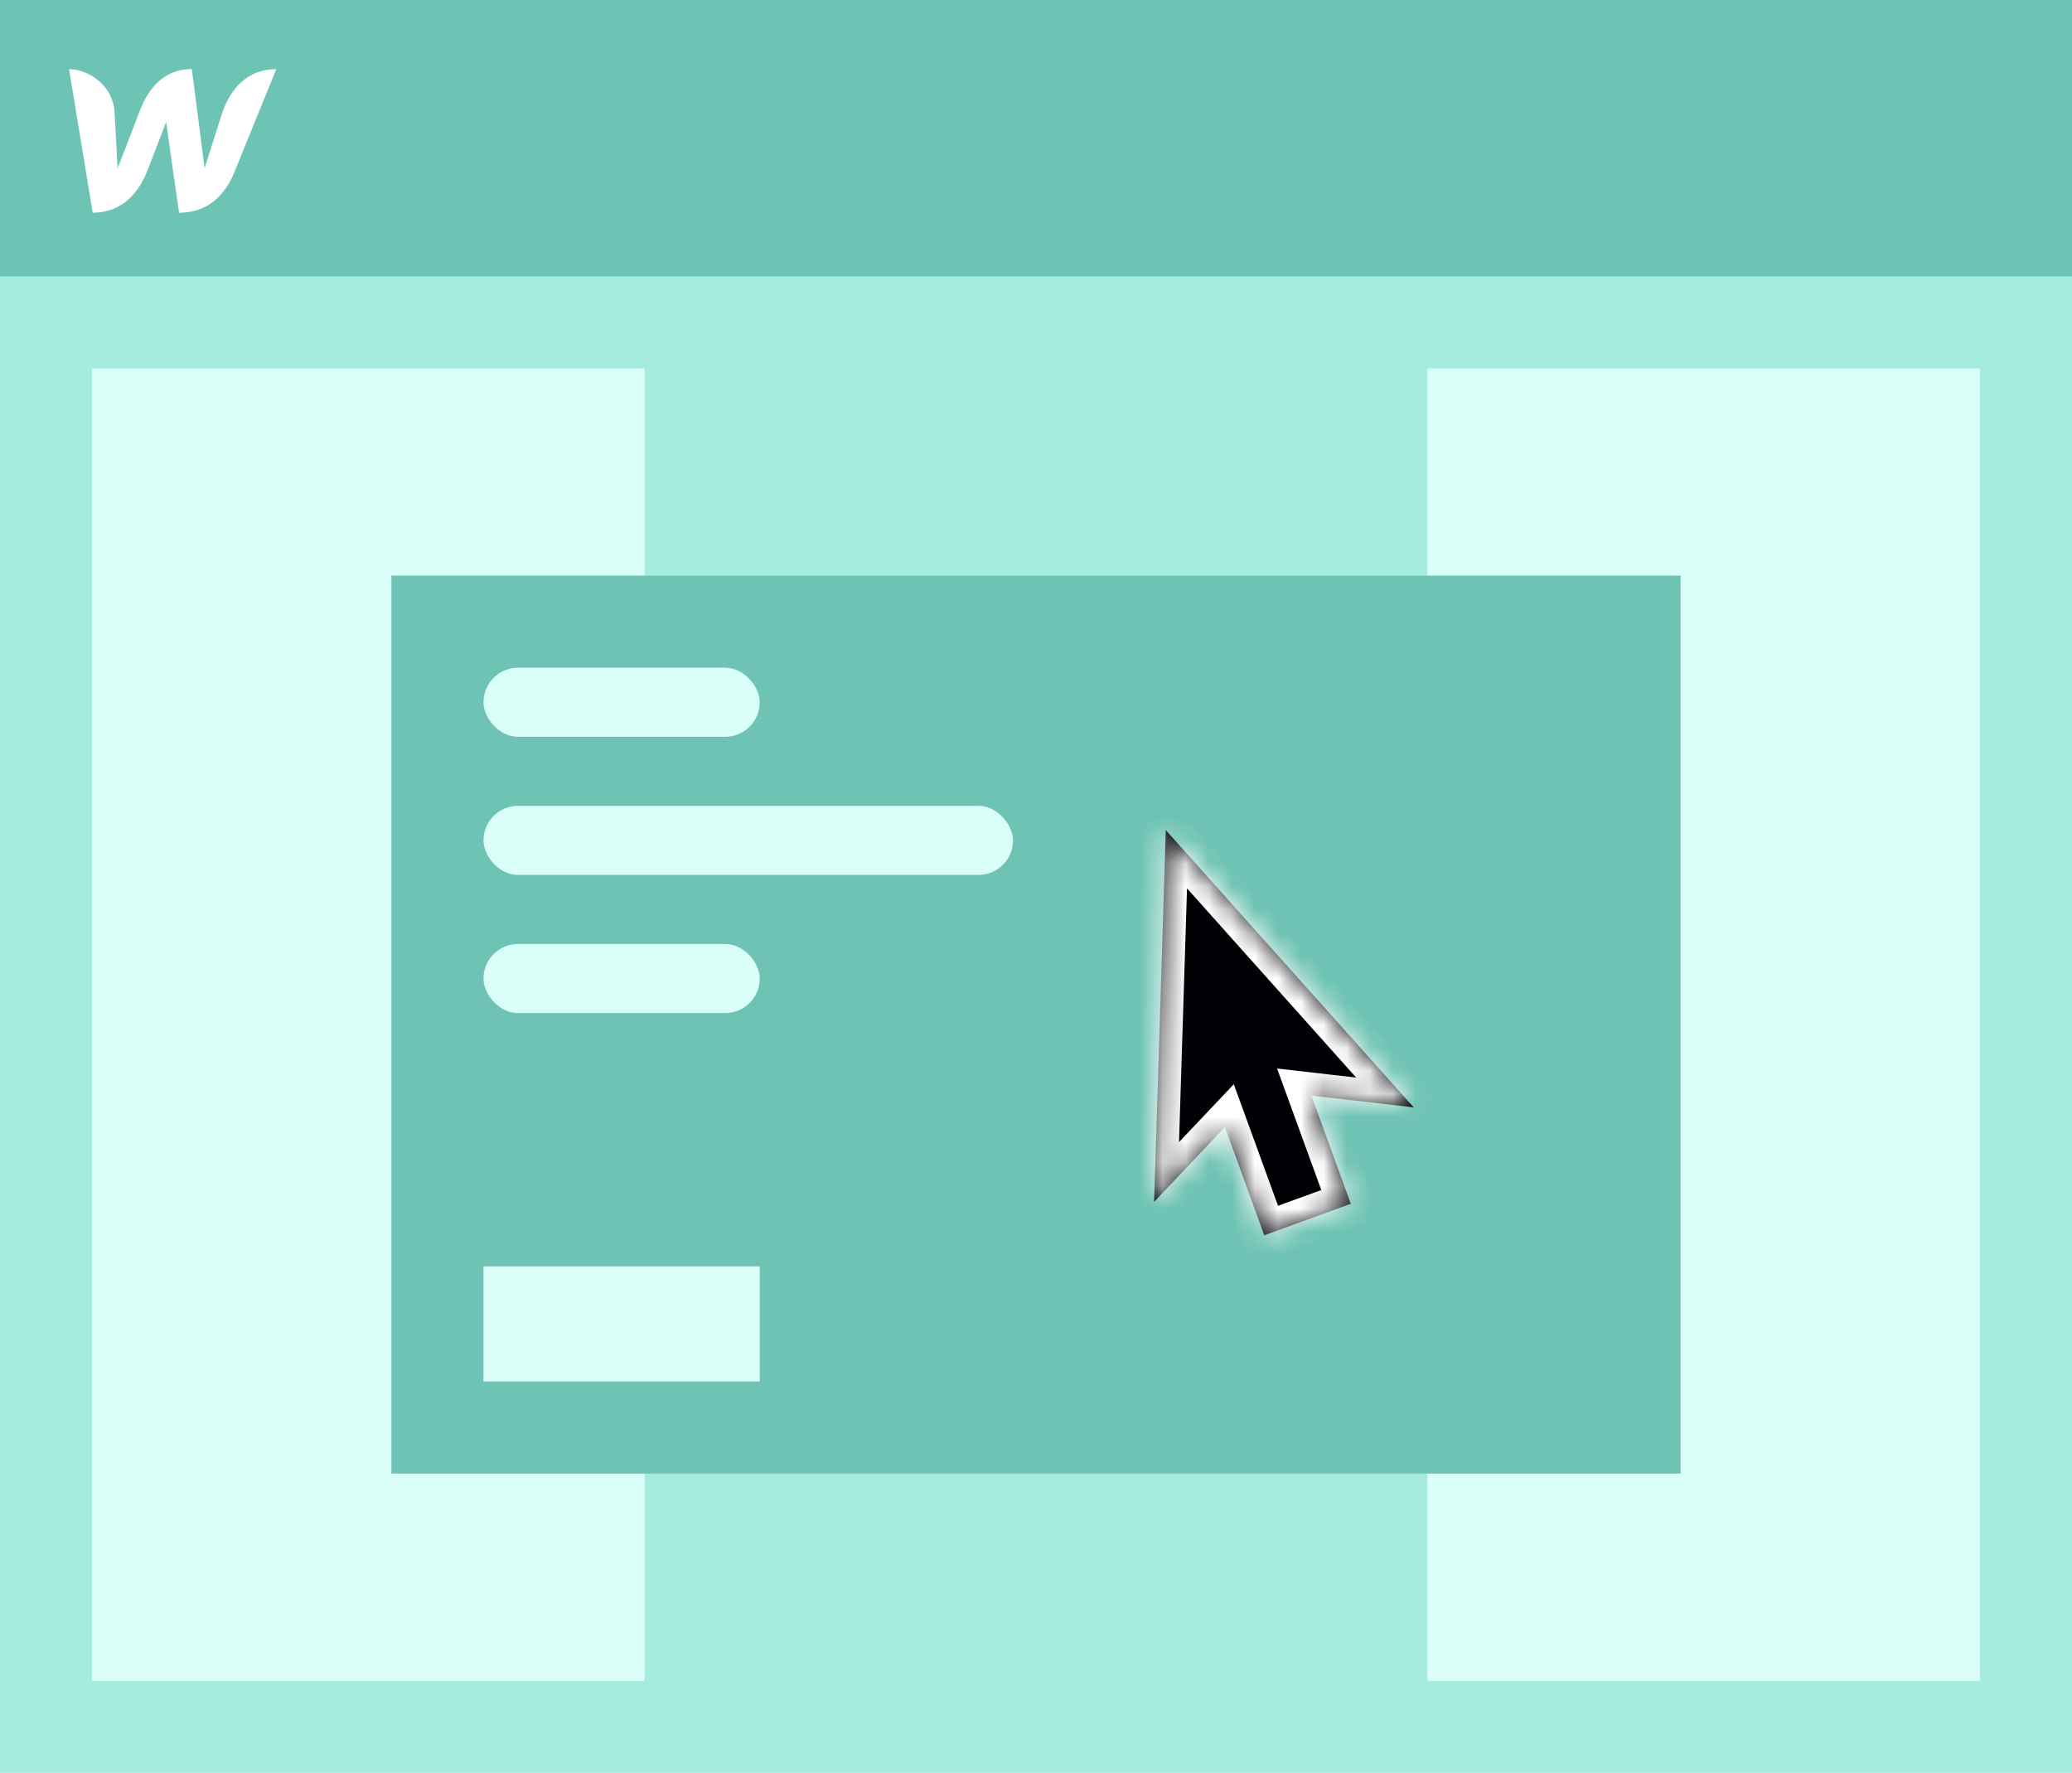
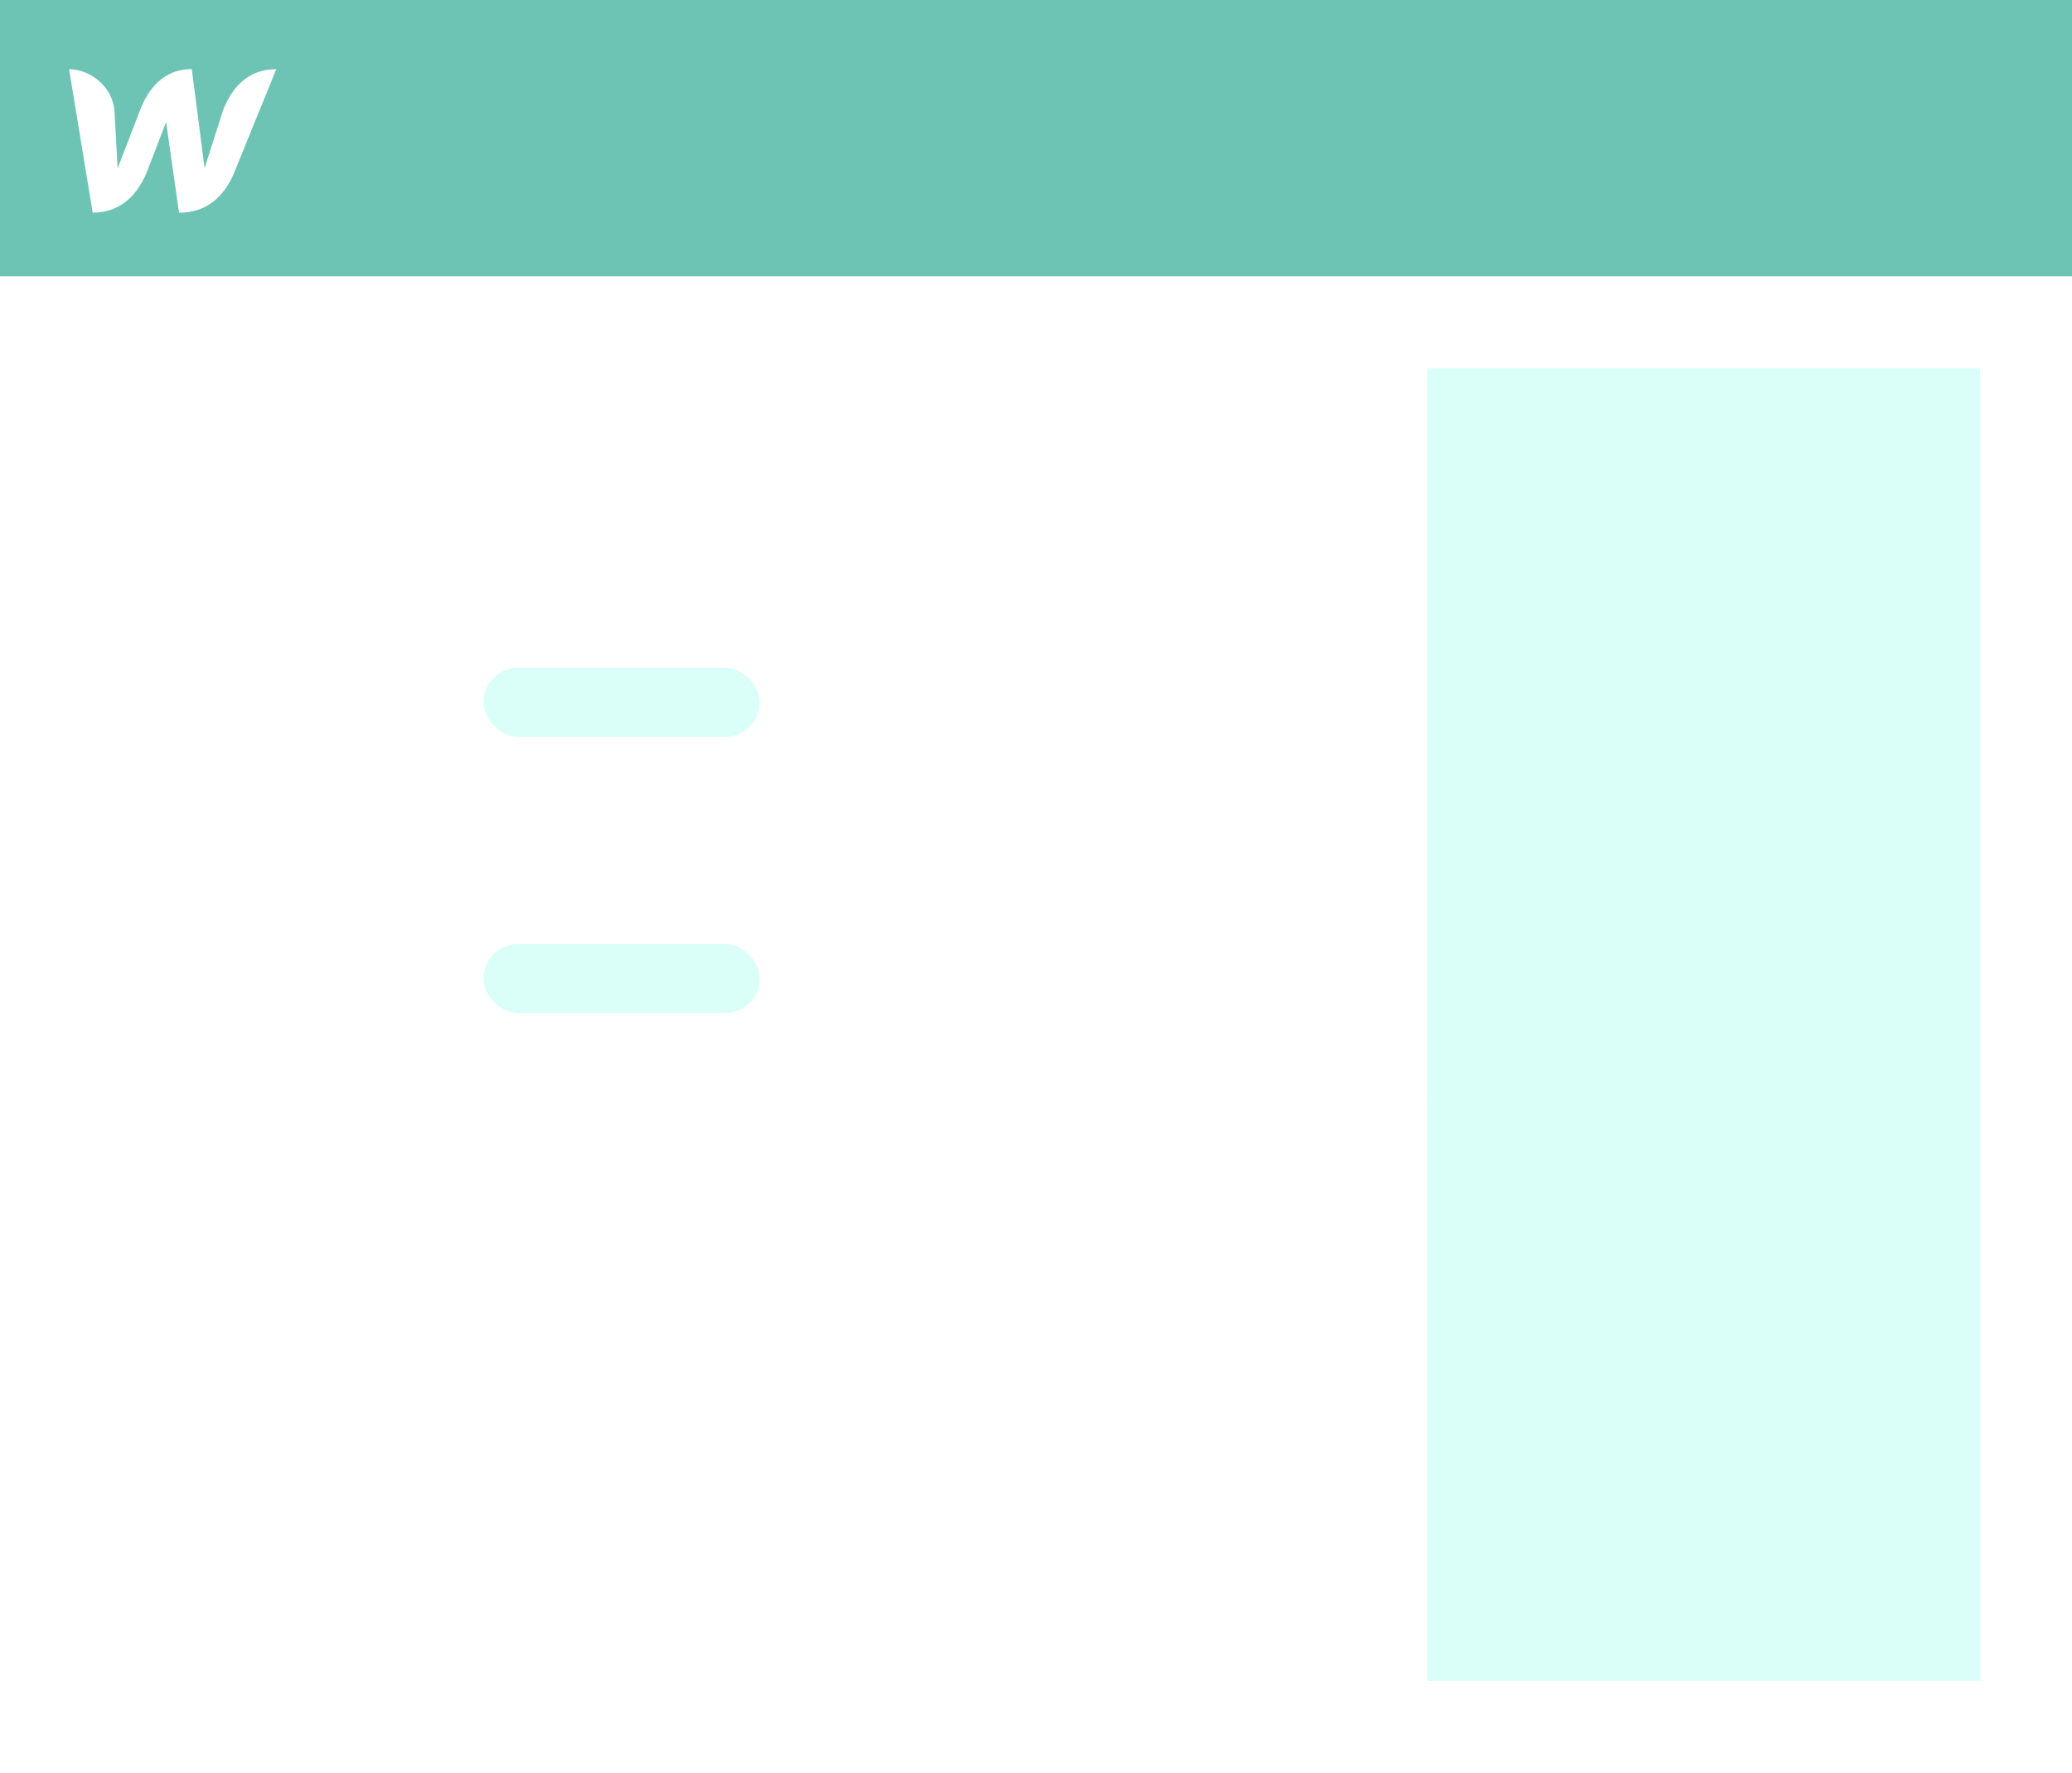
<svg xmlns="http://www.w3.org/2000/svg" width="90" height="77" viewBox="0 0 90 77" fill="none">
-   <rect width="90" height="77" fill="#A5ECDF" />
  <path d="M62 16H86V73H62V16Z" fill="#DAFFF8" />
-   <path d="M4 16H28V73H4V16Z" fill="#DAFFF8" />
-   <path d="M17 25H73V64H17V25Z" fill="#6EC3B4" />
+   <path d="M4 16H28H4V16Z" fill="#DAFFF8" />
  <rect x="21" y="29" width="12" height="3" rx="1.5" fill="#DAFFF8" />
-   <rect x="21" y="35" width="23" height="3" rx="1.5" fill="#DAFFF8" />
  <rect x="21" y="41" width="12" height="3" rx="1.5" fill="#DAFFF8" />
-   <rect x="21" y="55" width="12" height="5" fill="#DAFFF8" />
  <rect width="90" height="12" transform="matrix(1 0 0 -1 0 12)" fill="#6EC4B4" />
  <path d="M9.676 4.827L8.886 7.308C8.865 7.114 8.33 3 8.33 3C7.086 3 6.422 3.886 6.07 4.822L5.108 7.314C5.103 7.135 4.973 4.849 4.973 4.849C4.897 3.703 3.849 3.005 3 3.005L4.027 9.238C5.33 9.232 6.032 8.351 6.4 7.416L7.216 5.297C7.222 5.384 7.778 9.238 7.778 9.238C9.086 9.238 9.789 8.411 10.168 7.508L12 3.005C10.708 3.005 10.027 3.886 9.676 4.827Z" fill="white" />
  <g filter="url(#filter0_d)">
    <mask id="path-11-inside-1" fill="white">
      <path fill-rule="evenodd" clip-rule="evenodd" d="M50.638 32.052L61.407 44.095L56.964 43.584L58.674 48.283L54.915 49.651L53.205 44.952L50.13 48.2L50.638 32.052Z" />
    </mask>
-     <path fill-rule="evenodd" clip-rule="evenodd" d="M50.638 32.052L61.407 44.095L56.964 43.584L58.674 48.283L54.915 49.651L53.205 44.952L50.13 48.2L50.638 32.052Z" fill="#020004" />
    <path d="M61.407 44.095L61.292 45.089L63.905 45.39L62.152 43.429L61.407 44.095ZM50.638 32.052L51.384 31.386L49.717 29.522L49.639 32.021L50.638 32.052ZM56.964 43.584L57.078 42.591L55.471 42.406L56.024 43.926L56.964 43.584ZM58.674 48.283L59.016 49.222L59.956 48.88L59.614 47.941L58.674 48.283ZM54.915 49.651L53.975 49.993L54.318 50.932L55.257 50.59L54.915 49.651ZM53.205 44.952L54.145 44.61L53.591 43.09L52.479 44.265L53.205 44.952ZM50.13 48.2L49.131 48.168L49.048 50.797L50.856 48.887L50.13 48.2ZM62.152 43.429L51.384 31.386L49.893 32.719L60.661 44.762L62.152 43.429ZM56.849 44.578L61.292 45.089L61.521 43.102L57.078 42.591L56.849 44.578ZM56.024 43.926L57.734 48.625L59.614 47.941L57.904 43.242L56.024 43.926ZM58.332 47.343L54.573 48.711L55.257 50.59L59.016 49.222L58.332 47.343ZM55.855 49.309L54.145 44.61L52.265 45.294L53.975 49.993L55.855 49.309ZM50.856 48.887L53.931 45.64L52.479 44.265L49.404 47.512L50.856 48.887ZM49.639 32.021L49.131 48.168L51.13 48.231L51.638 32.084L49.639 32.021Z" fill="white" mask="url(#path-11-inside-1)" />
  </g>
  <defs>
    <filter id="filter0_d" x="41" y="30" width="25.433" height="29.019" filterUnits="userSpaceOnUse" color-interpolation-filters="sRGB">
      <feFlood flood-opacity="0" result="BackgroundImageFix" />
      <feColorMatrix in="SourceAlpha" type="matrix" values="0 0 0 0 0 0 0 0 0 0 0 0 0 0 0 0 0 0 127 0" />
      <feOffset dy="4" />
      <feGaussianBlur stdDeviation="2" />
      <feColorMatrix type="matrix" values="0 0 0 0 0 0 0 0 0 0 0 0 0 0 0 0 0 0 0.25 0" />
      <feBlend mode="normal" in2="BackgroundImageFix" result="effect1_dropShadow" />
      <feBlend mode="normal" in="SourceGraphic" in2="effect1_dropShadow" result="shape" />
    </filter>
  </defs>
</svg>